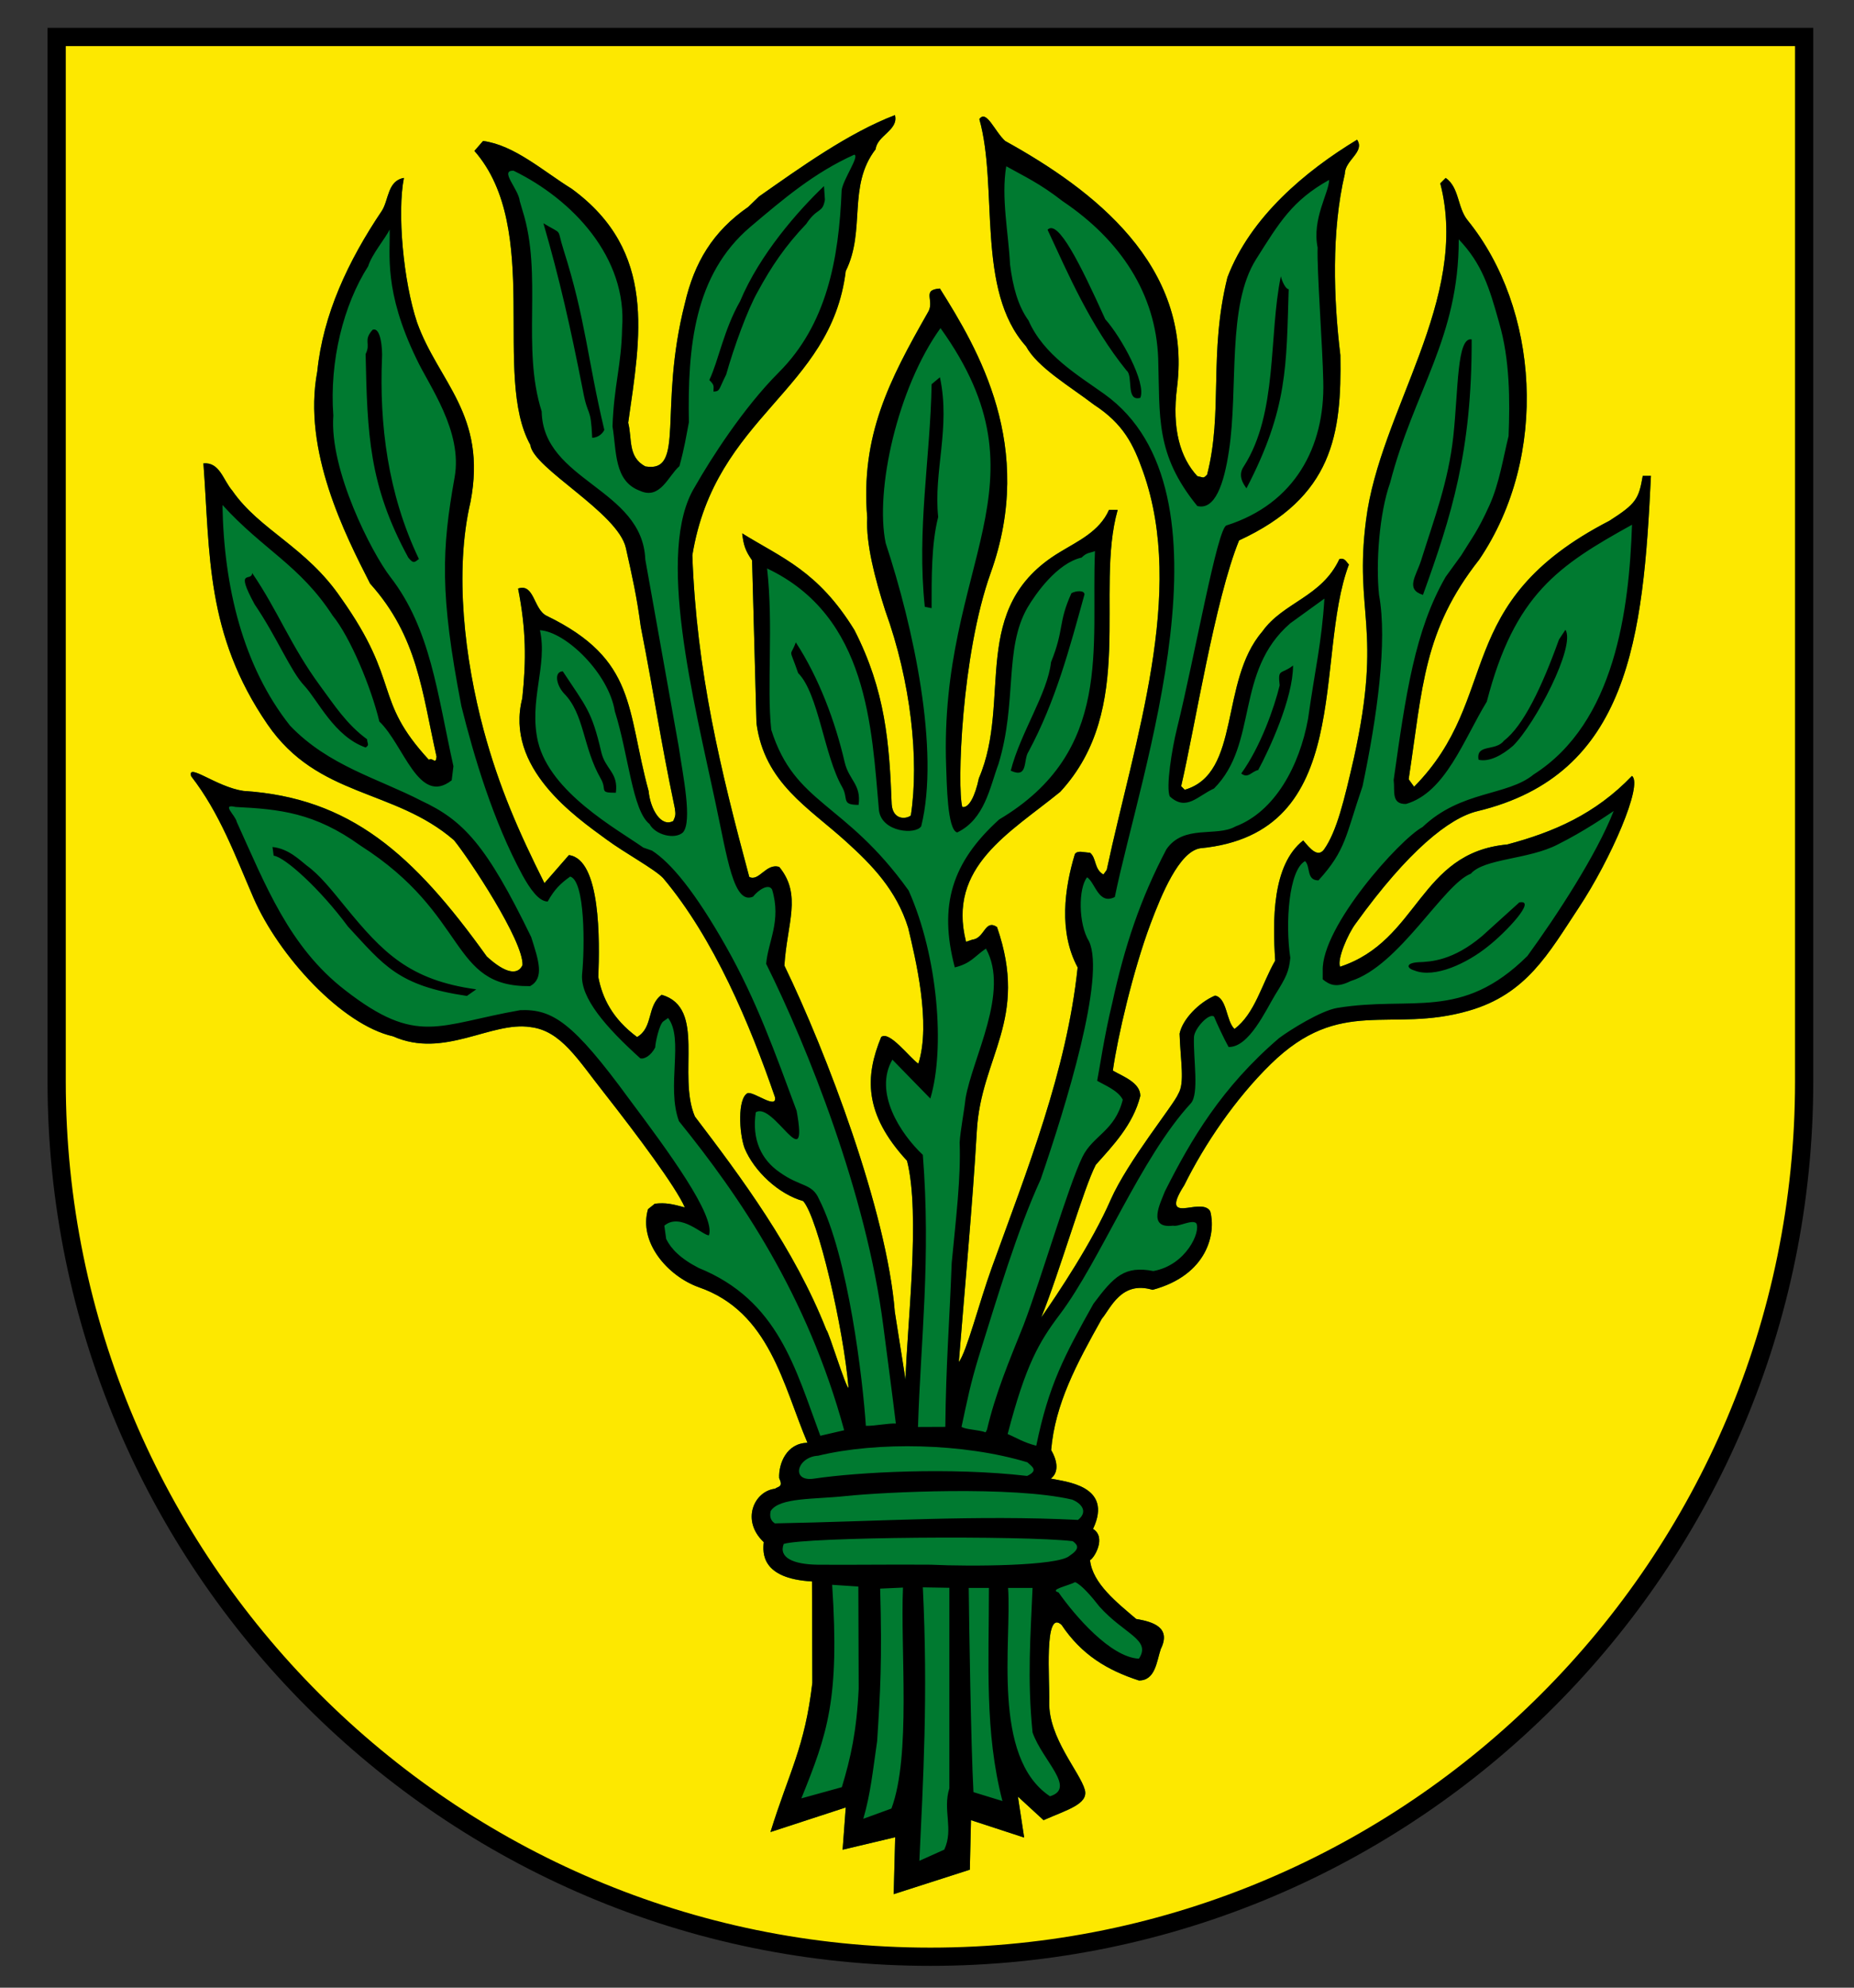
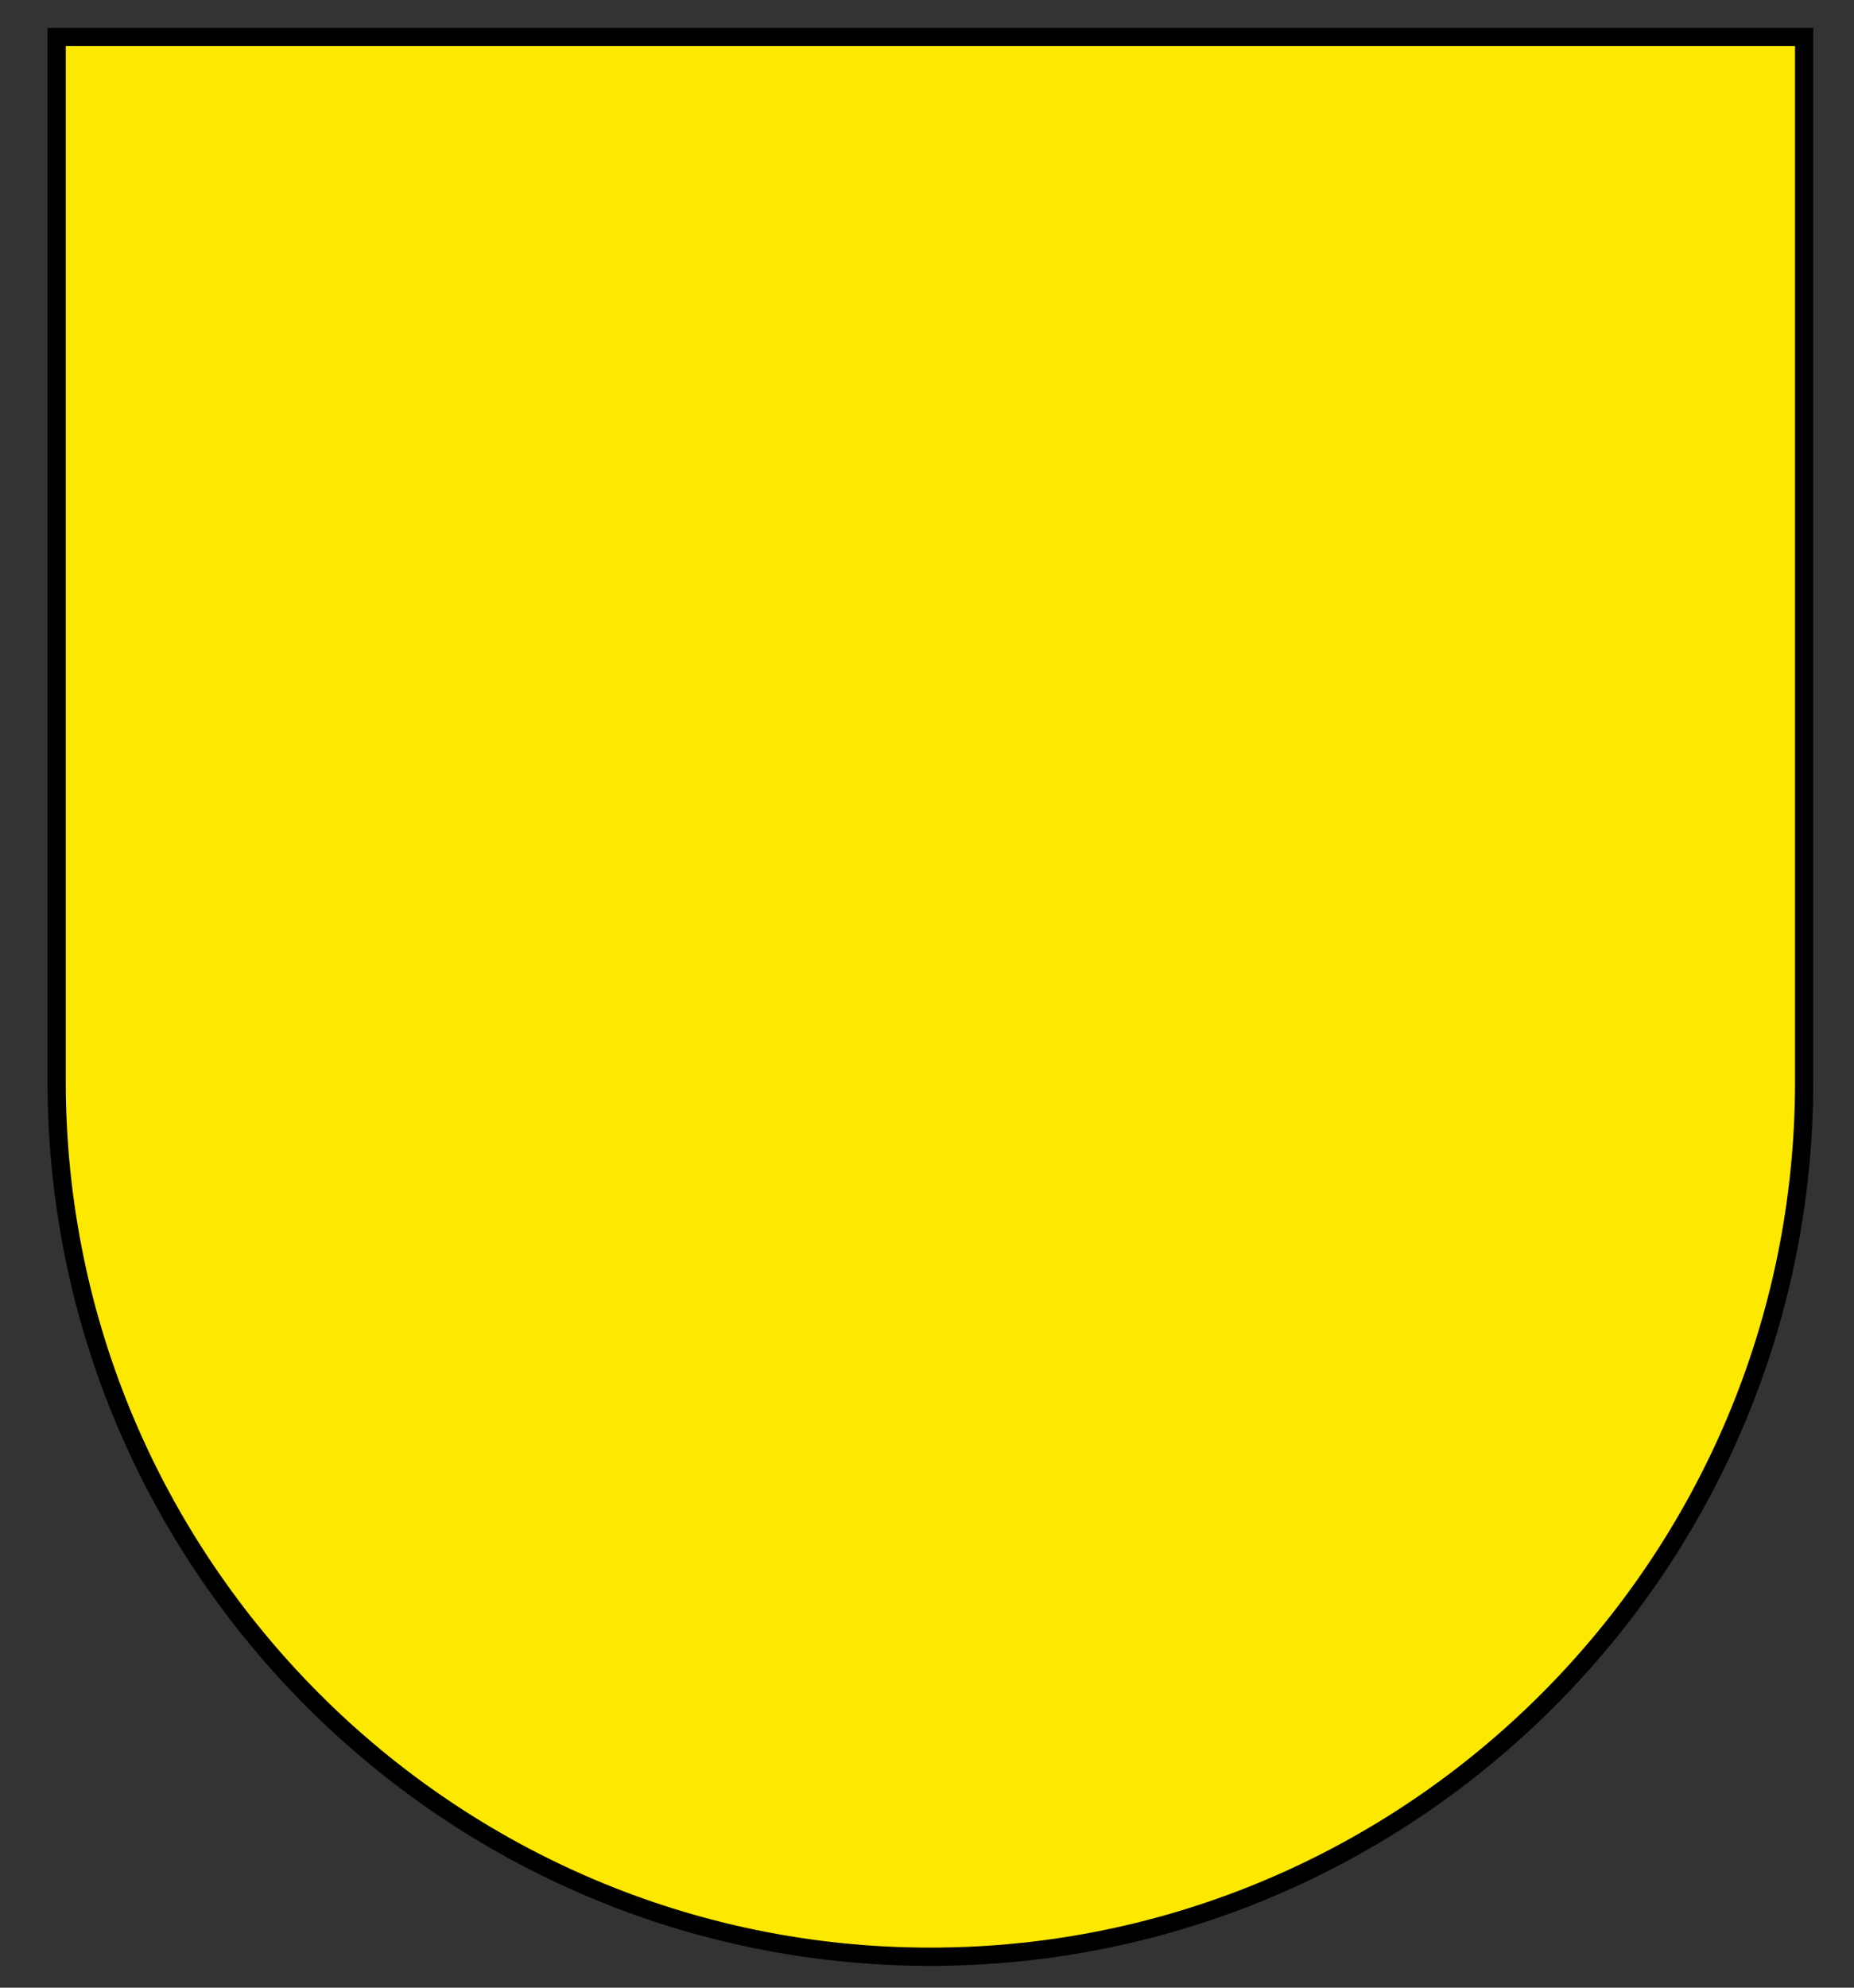
<svg xmlns="http://www.w3.org/2000/svg" id="svg5035" version="1.1" viewBox="0 0 210 225" height="225mm" width="210mm">
  <rect x="0" y="0" width="210" height="225" fill="#333333" stroke="none" />
  <title id="title6359">Wappen der Stadt Rutesheim</title>
  <defs id="defs5029" />
  <g transform="translate(0,-72)" id="layer1">
    <g transform="translate(1.512,68.338)" id="g6357">
-       <path style="fill:#ffffff;fill-opacity:1;fill-rule:nonzero;stroke:none;stroke-width:3.345" d="M 4.905,7.846 V 126.095 c 0,54.714 44.312,99.066 98.961,99.066 54.662,0 98.974,-44.352 98.974,-99.066 V 7.846 Z m 0,0" id="path1065" />
      <path style="fill:#fde800;fill-opacity:1;fill-rule:nonzero;stroke:none;stroke-width:3.345" d="M 4.905,7.846 V 126.095 c 0,54.714 44.312,99.066 98.961,99.066 54.662,0 98.974,-44.352 98.974,-99.066 V 7.846 Z m 0,0" id="path1067" />
      <path style="fill:#000000;fill-opacity:1;fill-rule:nonzero;stroke:none;stroke-width:3.345" d="M 5.938,8.879 V 126.095 c 0,54.061 43.933,98.033 97.929,98.033 54.008,0 97.942,-43.973 97.942,-98.033 V 8.879 Z M 103.866,226.193 C 48.734,226.193 3.873,181.293 3.873,126.095 V 6.814 H 203.873 v 119.281 c 0,55.198 -44.861,100.098 -100.007,100.098" id="path1069" />
-       <path style="fill:#007a30;fill-opacity:1;fill-rule:nonzero;stroke:none;stroke-width:3.345" d="m 90.459,182.678 c -5.75,-0.327 -5.593,-3.241 -5.462,-4.456 -2.614,-2.457 -1.085,-5.763 1.267,-6.037 0.405,-0.287 0.954,-0.17 0.47,-1.215 -0.066,-1.66 0.875,-3.959 3.215,-3.986 -2.77,-6.495 -4.273,-14.845 -12.336,-17.628 -3.528,-1.268 -6.821,-5.096 -5.724,-8.821 l 0.758,-0.614 c 1.241,-0.144 2.025,0.039 3.411,0.418 -1.032,-2.352 -5.41,-8.206 -9.134,-12.963 -2.98,-3.75 -4.887,-7.043 -8.35,-7.449 -4.456,-0.693 -9.788,3.62 -15.563,1.045 -5.815,-1.307 -12.963,-9.121 -15.812,-15.681 -2.065,-4.757 -3.816,-9.592 -7.057,-13.76 -0.47,-1.581 2.836,1.202 5.907,1.66 12.114,0.771 19.262,7.148 27.573,18.739 2.117,1.947 3.515,2.143 4.051,0.98 0.13,-2.705 -6.011,-11.996 -7.762,-14.139 -6.808,-5.88 -15.394,-4.77 -21.13,-13.12 -7.03,-10.245 -6.481,-19.327 -7.252,-29.546 1.856,-0.144 2.208,1.869 3.28,3.11 3.097,4.469 8.35,6.338 12.297,12.127 6.86,9.67 3.581,11.408 9.958,18.334 0.457,-0.313 0.771,0.614 0.875,-0.353 C 46.277,81.979 45.819,75.746 40.409,69.735 37.587,64.194 32.726,54.681 34.424,45.716 c 0.654,-6.455 3.476,-12.493 7.331,-18.216 0.771,-1.228 0.626,-3.385 2.483,-3.698 -0.771,3.868 -0.075,11.696 1.49,16.361 2.404,6.73 7.958,10.441 6.05,20.32 -1.856,7.893 -0.653,17.837 1.49,25.822 1.738,6.429 3.959,11.486 6.887,17.328 l 2.77,-3.175 c 3.633,0.457 3.489,9.748 3.332,13.812 0.457,2.378 1.607,4.717 4.391,6.782 1.856,-1.072 1.085,-3.541 2.783,-4.783 5.083,1.464 1.751,9.069 3.763,13.786 5.214,6.834 11.264,14.936 14.897,24.136 0.301,0.3 2.195,6.573 2.509,6.573 -0.574,-6.769 -3.45,-19.222 -5.136,-21.143 -2.783,-0.784 -5.554,-3.372 -6.638,-5.985 -0.627,-1.712 -0.81,-5.645 0.34,-6.233 0.706,-0.209 3.371,1.921 3.097,0.444 -2.822,-8.207 -6.9,-17.955 -12.675,-24.802 -1.019,-1.045 -4.339,-2.823 -6.416,-4.365 -3.502,-2.561 -11.539,-8.089 -9.526,-15.982 0.457,-4.325 0.444,-7.775 -0.483,-12.414 1.856,-0.627 1.751,2.365 3.241,3.084 10.245,4.966 9.016,10.572 11.552,19.837 0.195,2.091 1.437,4.142 2.797,3.385 0.275,-0.614 0.275,-0.745 0.169,-1.45 C 73.169,86.762 72.738,83.129 71.065,74.596 70.608,71.159 70.137,69.094 69.38,65.697 68.491,61.685 58.834,56.654 58.56,54.027 54.195,46.213 59.958,29.552 52.222,20.744 l 0.98,-1.124 c 3.541,0.47 6.782,3.398 10.036,5.41 9.696,7.083 7.788,16.74 6.403,26.475 0.47,1.869 -0.066,3.868 1.934,4.953 4.613,0.771 1.437,-6.508 4.482,-18.438 1.072,-4.639 3.162,-8.154 7.187,-10.938 l 1.215,-1.176 c 4.639,-3.254 10.127,-7.2 15.394,-9.213 0.457,1.699 -2.025,2.313 -2.182,3.855 -3.228,4.182 -1.085,9.16 -3.398,13.799 -1.659,13.603 -14.779,16.308 -17.367,32.172 0.47,13.133 3.202,24.345 6.455,36.406 1.098,0.575 1.908,-1.607 3.384,-1.124 2.6,3.162 0.888,6.364 0.587,11.16 4.77,9.84 11.617,27.86 12.506,39.19 l 1.215,7.71 c 0.143,-5.867 1.725,-18.778 0.169,-24.802 -4.94,-5.358 -4.744,-9.592 -2.927,-14.009 0.927,-0.745 3.176,2.3 4.208,3.019 1.477,-4.561 -0.34,-11.983 -1.15,-15.381 -1.333,-4.286 -4.116,-7.122 -7.017,-9.748 C 90.077,95.073 85.059,92.289 84.171,85.52 L 83.674,67.095 c -0.758,-1.098 -0.954,-1.66 -1.124,-3.058 4.495,2.796 8.585,4.234 12.702,10.938 3.528,6.874 3.973,12.793 4.234,19.732 0.143,1.816 1.647,1.686 2.169,1.268 0.967,-6.286 0.009,-15.171 -2.888,-23.182 -1.189,-3.685 -2.208,-7.592 -2.052,-10.532 -0.771,-9.278 2.509,-15.577 6.834,-23.169 0.915,-1.372 -0.771,-2.614 1.398,-2.77 4.325,6.874 10.885,17.89 5.75,32.199 -3.332,9.304 -3.816,24.319 -3.215,26.488 0.758,0.157 1.451,-1.215 1.882,-3.254 3.816,-8.886 -1.268,-19.327 9.16,-25.586 2.026,-1.241 4.495,-2.326 5.58,-4.796 h 0.98 c -2.627,9.278 2.208,22.489 -6.508,31.924 -5.711,4.652 -12.832,8.468 -10.676,16.975 l 0.733,-0.248 c 1.385,-0.144 1.385,-2.352 2.783,-1.424 3.646,10.506 -1.83,14.636 -2.287,23.09 -0.483,8.35 -1.437,18.608 -2.038,26.148 0.875,-1.098 2.326,-6.795 3.724,-10.65 3.999,-11.068 8.494,-22.254 9.735,-34.015 -2.169,-4.025 -1.49,-8.964 -0.314,-12.832 0.314,-0.47 1.085,-0.157 1.712,-0.157 0.758,0.627 0.444,1.856 1.529,2.47 l 0.366,-0.523 c 3.123,-14.636 9.003,-31.323 4.116,-45.083 -1.098,-3.097 -2.221,-5.397 -5.567,-7.579 -2.679,-2.052 -6.403,-4.221 -7.684,-6.612 -5.711,-6.338 -3.11,-17.968 -5.292,-25.704 0.798,-1.137 1.725,1.385 2.927,2.47 10.01,5.528 21.17,14.074 19.471,27.834 -0.626,4.796 0.38,8.037 2.287,10.101 0.771,0.157 0.653,0.287 1.111,-0.157 1.829,-7.109 0.156,-13.695 2.313,-22.346 2.6,-6.834 8.821,-12.035 14.675,-15.577 0.927,1.385 -1.385,2.313 -1.385,3.855 -1.529,6.508 -1.28,14.191 -0.509,20.529 0.156,8.964 -0.836,16.06 -11.473,20.974 -2.731,6.651 -5.031,21.287 -6.56,27.821 l 0.405,0.405 c 6.403,-1.843 3.907,-12.244 8.781,-17.903 2.391,-3.358 6.717,-3.881 8.742,-8.22 0.614,-0.157 0.758,0.313 1.072,0.627 -4.012,10.663 0.81,30.448 -16.857,32.12 -2.378,0.405 -4.352,5.201 -5.606,8.533 -1.973,5.279 -3.763,12.937 -4.273,16.635 1.202,0.68 3.11,1.372 3.11,2.862 -0.81,3.28 -3.136,5.658 -5.044,7.801 -1.372,2.614 -4.103,12.179 -6.181,17.288 1.934,-2.783 5.776,-8.52 7.867,-13.329 1.96,-4.417 7.187,-10.794 7.658,-11.996 0.758,-1.255 0.249,-3.659 0.156,-6.808 0.314,-1.62 2.169,-3.528 3.999,-4.312 1.385,0.274 1.254,2.875 2.208,3.777 2.313,-1.712 3.097,-5.109 4.613,-7.736 -0.288,-4.482 -0.366,-10.82 3.175,-13.603 0.771,0.915 1.633,1.973 2.352,1.032 1.464,-2.065 2.3,-5.632 3.398,-10.402 3.267,-14.793 -0.009,-16.295 1.359,-26.893 1.555,-12.375 11.813,-24.972 8.416,-38.118 l 0.614,-0.614 c 1.555,1.085 1.307,3.345 2.483,4.796 8.037,9.892 9.291,26.645 1.307,38.419 -6.325,8.037 -6.403,14.387 -7.984,24.855 l 0.616,0.849 c 10.036,-10.167 4.038,-20.791 22.123,-30.108 3.019,-1.934 3.319,-2.457 3.777,-5.083 h 0.927 c -0.875,18.242 -2.431,33.832 -19.68,37.961 -3.162,0.771 -7.814,4.456 -13.773,12.728 -0.875,1.176 -2.117,4.038 -1.751,4.874 8.951,-2.94 8.886,-12.911 18.922,-13.839 5.253,-1.398 9.971,-3.424 14.126,-7.762 1.281,0.98 -2.378,9.422 -6.024,14.923 -3.437,5.175 -5.907,9.775 -12.441,11.656 -8.951,2.6 -14.518,-1.712 -22.45,6.05 -3.999,3.92 -7.488,9.056 -9.788,13.708 -1.686,2.614 -0.758,2.705 0.327,2.561 1.085,-0.157 2.195,-0.353 2.614,0.392 0.667,2.431 -0.262,7.2 -6.534,8.886 -3.554,-1.072 -4.744,2.091 -5.75,3.28 -2.875,5.136 -5.293,9.644 -5.737,14.858 0.81,1.385 0.81,2.6 -0.038,3.228 1.529,0.34 7.135,0.745 4.783,5.697 1.529,0.928 0.169,3.267 -0.34,3.541 0.288,2.64 3.071,4.809 5.227,6.651 1.856,0.314 4.012,0.928 2.783,3.411 -0.457,1.385 -0.6,3.554 -2.47,3.554 -3.581,-1.163 -6.495,-2.901 -8.768,-6.299 -2.025,-1.856 -1.32,6.364 -1.385,8.742 -0.104,4.038 3.463,7.893 4.025,9.931 0.431,1.62 -2.012,2.261 -4.678,3.437 l -2.901,-2.666 0.706,4.626 -6.024,-1.96 -0.13,5.606 -8.625,2.77 0.169,-6.442 -5.946,1.411 0.34,-4.783 -8.52,2.783 c 2.117,-6.821 3.894,-9.579 4.744,-16.896 l -0.039,-11.473" id="path1071" />
-       <path style="fill:#000000;fill-opacity:1;fill-rule:nonzero;stroke:none;stroke-width:3.345" d="m 66.584,88.748 c -1.085,-4.652 -1.712,-5.083 -4.352,-9.095 -1.006,0.039 -0.746,1.542 0.143,2.509 2.313,2.326 2.117,6.076 4.156,9.631 0.771,1.333 -0.275,1.607 1.712,1.607 0.314,-2.313 -1.215,-2.64 -1.66,-4.652 M 169.857,88.095 c 2.496,-2.444 7.135,-11.277 5.946,-13.146 l -0.733,1.111 c -1.921,5.345 -4.038,9.788 -6.233,11.447 -0.927,1.241 -3.189,0.313 -2.875,2.156 1.202,0.287 2.692,-0.523 3.894,-1.568 m -61.104,118.432 3.28,1.006 c -2.025,-7.841 -1.529,-15.459 -1.529,-24.123 h -2.287 c 0.038,3.829 0.249,17.837 0.535,23.117 M 115.443,183.41 h -2.77 c 0.418,6.155 -1.895,19.17 4.744,23.587 3.006,-0.928 -0.85,-4.025 -1.973,-7.226 -0.614,-6.076 -0.223,-10.99 0,-16.361 m -9.422,22.685 v -22.698 l -3.006,-0.052 c 0.6,12.257 0.03,21.954 -0.392,30.957 l 2.823,-1.268 c 1.085,-2.339 -0.209,-4.456 0.574,-6.939 m -9.749,3.45 3.189,-1.163 c 2.235,-5.998 1.006,-17.89 1.307,-25.011 l -2.587,0.118 c 0.236,8.076 0.009,11.852 -0.34,17.262 -0.497,3.424 -0.745,5.972 -1.568,8.795 m -7.017,-2.313 4.587,-1.268 c 1.006,-3.332 1.673,-6.272 1.908,-11.16 l -0.039,-11.552 -2.966,-0.196 c 0.85,12.963 -0.522,16.831 -3.489,24.175 m 33.767,-21.705 c -0.862,-1.111 -2.026,-2.47 -2.757,-2.77 -0.915,0.457 -2.966,0.836 -1.882,1.163 1.856,2.627 5.881,7.344 9.108,7.501 1.424,-2.169 -1.647,-2.744 -4.469,-5.894 m -3.411,-5.737 c 1.202,-0.797 1.006,-1.215 0.38,-1.673 -5.737,-0.666 -30.265,-0.47 -32.734,0.313 -0.6,1.568 1.111,2.313 3.829,2.352 3.45,0.039 8.298,-0.039 12.845,0 4.561,0.222 14.374,0.144 15.681,-0.993 m 0.314,-6.377 c -6.795,-1.581 -21.326,-0.849 -25.613,-0.405 -3.62,0.392 -7.54,0.144 -8.533,1.699 -0.143,0.627 0,1.085 0.47,1.398 12.009,-0.222 22.79,-0.967 34.342,-0.392 1.189,-0.954 0.366,-1.882 -0.667,-2.3 m -5.07,-4.221 c -7.187,-2.182 -17.027,-2.365 -23.705,-0.745 -2.391,0.118 -3.162,3.019 -0.418,2.587 4.979,-0.732 15.407,-1.307 24.097,-0.3 1.359,-0.64 0.497,-1.085 0.028,-1.542 m 52.166,-58.399 c 1.999,-1.555 5.606,-5.371 3.554,-4.979 l -4.221,3.816 c -3.293,2.77 -5.763,2.901 -7.226,2.953 -1.424,0.091 -1.333,0.667 -0.457,0.928 2.326,0.941 6.024,-0.836 8.35,-2.718 M 33.223,101.633 c -0.745,-0.575 -2.038,-1.908 -3.868,-2.091 l 0.13,0.98 c 1.294,0.157 5.318,3.829 8.415,8.023 4.051,4.365 5.645,6.704 13.473,7.854 l 1.058,-0.745 c -7.605,-1.045 -10.624,-4.208 -14.806,-9.317 -1.568,-1.921 -2.927,-3.646 -4.404,-4.704 M 141.004,90.826 c 1.241,-2.287 3.946,-8.115 3.946,-11.826 -1.385,1.072 -1.738,0.274 -1.516,2.248 -0.6,2.47 -2.143,6.913 -4.352,9.971 0.771,0.614 1.15,-0.222 1.921,-0.392 M 94.17,89.977 c -1.072,-4.639 -2.927,-9.592 -5.541,-13.603 -0.667,1.829 -0.798,0.379 0.263,3.476 2.313,2.313 2.94,9.356 4.992,12.911 0.746,1.333 -0.156,2.012 1.856,2.012 0.314,-2.326 -1.085,-2.783 -1.568,-4.796 M 121.326,70.95 c 0,-0.457 -0.862,-0.457 -1.477,-0.144 -1.542,3.411 -0.785,4.025 -2.313,7.814 -0.392,3.541 -3.476,7.997 -4.561,12.284 2.012,0.928 1.385,-1.241 2.012,-2.156 3.071,-5.724 4.626,-11.604 6.338,-17.798 m -86.586,10.336 c -3.332,-4.534 -4.744,-8.442 -7.684,-12.754 -0.075,1.072 -2.012,-0.667 0.275,3.541 2.535,3.724 4.077,7.579 5.632,9.213 1.542,1.66 3.398,5.75 6.939,6.991 0.483,-0.3 0.169,-0.457 0.169,-0.928 -2.326,-1.699 -3.698,-3.855 -5.331,-6.063 m 70.212,-34.917 -0.94,0.784 C 103.867,55.491 102.312,63.554 103.239,72.348 l 0.771,0.157 c 0,-3.411 -0.039,-7.239 0.745,-10.323 -0.549,-5.136 1.424,-10.088 0.197,-15.812 m 54.714,24.632 c 3.228,-8.938 5.554,-16.269 5.515,-28.919 -1.686,-0.313 -1.503,5.684 -2.078,10.977 -0.562,5.136 -2.13,9.2 -3.659,14.074 -0.574,1.764 -1.79,3.241 0.221,3.868 m -54.008,19.419 c -0.836,-23.169 12.153,-31.794 -0.641,-49.618 -4.861,6.756 -7.449,18.36 -6.207,24.345 3.136,9.487 6.155,23.443 4.025,32.042 -0.6,0.98 -4.43,0.706 -4.783,-1.764 -0.836,-9.317 -1.215,-21.993 -12.675,-27.416 0.733,6.534 -0.057,13.342 0.47,18.255 2.692,8.533 8.311,8.076 15.563,18.203 3.332,7.462 4.142,17.903 2.457,23.548 l -4.299,-4.404 c -2.13,3.698 0.875,8.35 3.45,10.781 0.927,11.748 -0.249,21.104 -0.549,30.8 l 3.097,-0.013 c 0.066,-7.083 0.483,-12.009 0.719,-18.53 0.509,-5.292 1.046,-9.657 0.902,-13.669 0.094,-1.438 0.509,-3.476 0.667,-4.979 0.798,-4.652 5.031,-12.048 2.313,-16.962 -1.32,0.889 -1.673,1.673 -3.528,2.13 -1.856,-7.043 -0.314,-11.905 5.018,-16.74 12.989,-7.71 10.389,-19.562 10.859,-30.382 -0.6,0.235 -0.888,0.118 -1.516,0.732 -2.77,0.627 -5.214,4.103 -6.142,5.684 -2.653,4.639 -1.137,10.65 -3.267,17.667 -0.993,2.666 -1.555,6.259 -4.678,7.762 -1.137,-0.274 -1.176,-5.619 -1.254,-7.475 M 41.757,44.214 c 0.057,-0.902 -0.104,-3.607 -1.072,-3.215 -1.098,1.241 -0.156,1.503 -0.785,2.744 0.197,9.043 0.366,14.845 4.835,23.038 0.628,0.784 0.746,0.47 1.202,0.157 -3.554,-7.422 -4.482,-15.315 -4.182,-22.725 M 144.455,36.4 c -0.328,0 -0.746,-0.849 -0.888,-1.464 -1.398,6.808 -0.327,15.459 -4.182,21.496 -0.758,1.072 -0.038,2.039 0.288,2.509 4.704,-9.043 4.508,-13.878 4.783,-22.542 m -20.778,3.398 c -2.862,-6.325 -5.371,-11.356 -6.534,-10.127 2.313,4.953 4.809,10.82 8.951,15.942 0.785,0.601 -0.13,3.541 1.555,3.084 0.706,-1.699 -2.195,-6.926 -3.973,-8.899 M 94.106,165.56 c -4.195,-15.354 -11.826,-26.475 -18.713,-34.982 -1.451,-3.946 0.587,-9.291 -1.228,-11.682 l -0.535,0.379 c -0.47,0.313 -0.927,2.483 -0.927,2.953 -0.47,0.915 -1.241,1.372 -1.699,1.228 -3.907,-3.528 -6.769,-6.821 -6.586,-9.474 0.314,-3.097 0.353,-10.611 -1.346,-11.094 -1.085,0.771 -1.777,1.437 -2.548,2.823 -1.006,0.013 -2.026,-1.477 -2.836,-2.94 C 54.33,96.589 52.147,89.206 50.749,83.6 48.279,70.833 48.528,65.841 49.978,57.713 50.932,52.473 47.064,47.298 45.665,44.292 41.915,36.556 42.712,32.453 42.621,29.644 c -0.445,0.954 -2.026,2.81 -2.431,4.155 -2.783,4.352 -4.404,10.715 -3.946,16.91 -0.457,6.181 4.352,15.524 6.442,18.242 4.587,5.907 5.319,13.185 7.161,21.444 l -0.196,1.594 C 45.913,94.929 44.241,87.977 41.457,85.338 40.53,81.47 38.165,75.785 36.165,73.342 32.454,67.631 28.338,65.932 23.686,60.823 c 0.156,9.278 2.326,18.269 7.658,24.985 4.352,4.548 10.01,5.985 14.858,8.494 4.757,2.221 7.37,4.966 12.453,15.433 0.85,2.666 1.516,4.639 -0.117,5.554 -9.213,0.118 -6.847,-8.037 -19.236,-15.916 -5.188,-3.737 -9.173,-4.116 -14.139,-4.365 -1.673,-0.392 -0.009,0.928 0.143,1.699 3.241,7.109 5.92,14.139 12.271,19.04 8.193,6.364 10.533,3.894 19.85,2.261 3.646,-0.131 5.972,1.372 12.336,10.075 4.443,5.933 9.775,13.185 9.03,15.407 -0.614,0.104 -3.215,-2.64 -5.057,-1.085 l 0.209,1.503 c 0.535,1.085 1.568,2.195 3.672,3.28 9.043,3.659 10.964,11.434 13.786,19 l 2.705,-0.627 M 168.292,40.189 c -1.124,-4.025 -1.934,-6.651 -4.574,-9.435 0.009,11.186 -5.044,17.066 -7.775,27.56 -1.228,3.437 -1.633,9.121 -1.254,12.689 0.98,5.266 -0.236,13.891 -1.869,21.666 -1.934,5.632 -1.856,7.2 -4.992,10.65 -1.398,0 -0.875,-1.555 -1.516,-2.182 -1.843,1.006 -2.261,7.017 -1.673,10.951 -0.156,1.555 -0.457,2.169 -1.712,4.182 -1.058,1.738 -2.979,5.985 -5.279,5.907 -0.497,-0.875 -1.359,-2.731 -1.646,-3.437 -0.562,-0.457 -2.195,1.32 -2.274,2.287 -0.094,2.47 0.614,6.429 -0.353,7.527 -5.711,6.181 -10.232,17.785 -14.845,23.901 -2.339,3.097 -3.855,5.671 -5.907,13.538 1.019,0.431 1.764,0.941 3.241,1.32 1.411,-6.874 3.175,-10.18 6.481,-16.073 2.313,-3.097 3.528,-4.325 6.782,-3.698 3.724,-0.667 5.397,-4.482 4.861,-5.41 -0.47,-0.47 -2.012,0.431 -2.627,0.274 -3.006,0.366 -1.398,-2.627 -0.927,-3.881 2.953,-5.867 6.442,-11.8 12.937,-17.354 1.241,-0.928 4.717,-3.097 6.573,-3.411 8.494,-1.398 14.061,1.529 21.549,-5.88 3.319,-4.561 7.827,-11.447 9.774,-16.413 -0.888,0.588 -3.332,2.287 -6.338,3.79 -3.293,1.712 -8.324,1.568 -9.84,3.306 -3.11,1.189 -8.102,10.454 -13.616,12.153 -1.607,0.81 -2.391,0.431 -3.162,-0.196 v -0.967 c -0.156,-4.992 8.716,-14.871 11.303,-16.269 4.404,-4.182 9.592,-3.489 12.597,-5.959 9.226,-5.867 10.807,-18.674 11.134,-28.265 -8.376,4.639 -13.303,7.893 -16.452,20.033 -2.627,4.299 -4.665,10.271 -9.147,11.578 -1.712,0.039 -1.241,-1.477 -1.398,-2.718 1.359,-9.644 2.404,-16.975 5.893,-22.999 l 1.764,-2.431 c 1.228,-2.012 1.843,-2.679 3.202,-5.684 1.111,-2.47 1.542,-5.345 2.156,-7.814 0.156,-4.025 0.156,-8.664 -1.072,-12.832 M 62.314,31.917 c -0.823,-2.574 0.039,-1.581 -2.274,-2.979 1.842,6.351 3.045,11.669 4.469,18.909 0.587,3.189 0.888,1.66 1.058,5.371 0.445,0 1.072,-0.274 1.372,-0.889 -1.921,-8.05 -2.104,-12.48 -4.626,-20.412 m 29.611,-5.645 -0.104,-1.542 c -2.914,2.77 -7.292,7.736 -9.5,13.028 -1.856,3.241 -2.444,6.73 -3.489,8.925 0.628,0.614 0.47,0.693 0.47,1.307 0.771,-0.027 0.574,-0.222 1.437,-1.921 0.888,-3.136 2.431,-7.383 3.581,-9.396 1.542,-2.836 3.097,-5.149 5.488,-7.658 1.281,-1.934 1.856,-1.163 2.117,-2.744 m 18.203,139.523 0.156,-0.301 c 0.967,-4.103 2.47,-7.671 4.129,-11.8 2.026,-5.292 5.044,-15.707 6.691,-19.092 1.189,-2.418 3.672,-2.901 4.56,-6.455 -0.509,-1.045 -2.091,-1.66 -2.901,-2.143 0.236,-1.15 0.81,-5.122 1.699,-8.755 1.411,-6.495 3.189,-11.826 6.142,-17.445 1.973,-2.862 5.645,-1.359 7.827,-2.587 4.469,-1.699 7.253,-6.861 8.219,-12.179 0.81,-5.763 1.529,-8.507 1.856,-13.616 l -3.868,2.796 c -6.325,5.475 -3.58,13.629 -8.638,18.7 -1.869,0.849 -3.136,2.613 -5.005,0.902 -0.47,-0.98 0.236,-5.397 0.81,-7.697 1.999,-8.076 4.6,-22.842 5.619,-22.986 7.723,-2.457 11.147,-8.886 10.951,-16.295 -0.076,-3.933 -0.733,-12.597 -0.641,-15.158 -0.654,-3.241 1.268,-6.142 1.307,-7.658 -4.169,2.326 -5.632,4.796 -8.272,8.977 -3.345,5.292 -1.986,14.57 -3.084,21.731 -0.562,3.724 -1.581,6.717 -3.58,6.207 -4.783,-5.867 -4.221,-10.088 -4.43,-16.726 -0.275,-7.279 -4.234,-13.355 -10.833,-17.785 -2.653,-2.065 -4.391,-2.823 -6.377,-3.946 -0.6,3.554 0.262,7.579 0.431,11.134 0.314,2.47 0.888,4.665 2.091,6.325 1.712,3.907 5.567,6.168 8.586,8.324 15.433,11.042 4.077,42.796 1.189,56.936 -1.843,0.928 -2.208,-1.607 -3.136,-2.235 -1.006,1.241 -1.006,5.292 0.221,7.266 1.869,4.025 -2.587,18.517 -5.475,26.906 -2.705,5.92 -4.822,13.068 -7.017,20.072 -0.98,3.228 -1.255,4.731 -1.96,7.984 0.626,0.313 1.882,0.3 2.731,0.601 M 71.355,99.607 72.335,99.947 c 2.143,1.372 4.874,4.652 8.389,10.859 3.476,6.142 5.528,11.957 7.997,18.595 1.398,7.736 -2.627,-1.085 -4.626,0.17 -0.47,3.097 0.64,5.371 2.692,6.782 2.365,1.699 3.685,1.228 4.469,3.045 3.332,6.534 4.966,20.49 5.306,25.665 0.81,0.039 2.548,-0.301 3.397,-0.261 -0.47,-3.842 -0.837,-6.521 -1.424,-11.068 -1.908,-14.923 -8.612,-31.624 -13.264,-40.967 0.209,-2.548 1.751,-4.848 0.668,-8.416 -0.392,-0.706 -1.542,0.039 -2.156,0.81 -2.195,0.954 -2.914,-4.378 -4.234,-10.546 -2.47,-11.643 -6.847,-28.605 -2.339,-35.871 1.777,-3.123 5.462,-8.899 9.487,-12.924 5.41,-5.41 6.808,-12.741 7.122,-20.621 0.156,-1.215 2.078,-3.92 1.424,-4.025 -4.547,2.039 -8.063,5.044 -11.774,8.18 -6.364,5.41 -7.109,13.616 -6.952,22.11 -0.301,1.555 -0.497,2.875 -1.072,4.966 -1.254,1.072 -2.169,3.855 -4.482,2.783 -2.94,-1.085 -2.627,-4.482 -3.097,-7.279 0.156,-4.639 1.006,-6.874 1.085,-11.081 0.627,-8.05 -5.632,-14.623 -12.284,-17.863 -1.66,-0.078 0.549,2.039 0.693,3.437 l 0.314,1.072 c 2.313,7.279 -0.143,15.472 2.169,22.738 0.143,7.893 11.421,8.703 11.735,16.753 l 3.79,21.209 c 0.457,3.149 1.581,8.455 0.47,9.696 -0.927,0.836 -3.136,0.274 -3.777,-0.954 -1.947,-1.516 -2.365,-7.801 -3.933,-12.767 -0.693,-4.286 -5.541,-8.991 -8.481,-9.174 0.888,4.012 -1.294,7.971 -0.223,12.623 1.398,5.763 8.899,9.853 11.931,11.983 m 19.105,83.071 c -5.75,-0.327 -5.593,-3.241 -5.462,-4.443 -2.614,-2.47 -1.085,-5.776 1.267,-6.05 0.405,-0.287 0.954,-0.17 0.483,-1.215 -0.076,-1.66 0.862,-3.959 3.202,-3.986 -2.77,-6.508 -4.273,-14.845 -12.336,-17.615 -3.528,-1.281 -6.821,-5.109 -5.724,-8.834 l 0.771,-0.614 c 1.228,-0.144 1.999,0.039 3.398,0.418 -1.032,-2.352 -5.41,-8.206 -9.147,-12.963 -2.966,-3.75 -4.874,-7.043 -8.337,-7.449 -4.456,-0.693 -9.788,3.62 -15.564,1.045 -5.815,-1.307 -12.963,-9.121 -15.812,-15.681 -2.065,-4.757 -3.816,-9.592 -7.057,-13.76 -0.47,-1.581 2.836,1.202 5.907,1.66 12.114,0.771 19.262,7.148 27.573,18.739 2.117,1.947 3.515,2.143 4.051,0.98 0.13,-2.705 -6.011,-11.996 -7.762,-14.139 -6.795,-5.88 -15.407,-4.77 -21.13,-13.12 -7.03,-10.245 -6.482,-19.327 -7.253,-29.533 1.856,-0.157 2.208,1.856 3.28,3.097 3.097,4.469 8.35,6.338 12.297,12.127 6.874,9.67 3.58,11.408 9.958,18.321 0.457,-0.3 0.771,0.627 0.875,-0.34 -1.66,-7.344 -2.117,-13.577 -7.527,-19.601 -2.823,-5.528 -7.684,-15.041 -5.985,-24.005 0.654,-6.455 3.476,-12.493 7.331,-18.216 0.771,-1.228 0.628,-3.385 2.483,-3.698 -0.771,3.868 -0.075,11.696 1.49,16.361 2.404,6.73 7.958,10.441 6.05,20.32 -1.856,7.893 -0.654,17.837 1.49,25.822 1.738,6.429 3.96,11.486 6.887,17.328 l 2.77,-3.175 c 3.633,0.457 3.489,9.748 3.332,13.799 0.457,2.391 1.607,4.73 4.391,6.795 1.856,-1.072 1.085,-3.541 2.783,-4.783 5.096,1.464 1.751,9.069 3.763,13.773 5.214,6.847 11.264,14.949 14.884,24.149 0.314,0.3 2.208,6.573 2.522,6.573 -0.574,-6.769 -3.45,-19.222 -5.136,-21.143 -2.783,-0.784 -5.554,-3.372 -6.638,-5.985 -0.627,-1.712 -0.81,-5.645 0.34,-6.233 0.706,-0.209 3.371,1.921 3.097,0.444 -2.823,-8.206 -6.9,-17.955 -12.676,-24.802 -1.019,-1.045 -4.338,-2.836 -6.416,-4.365 -3.502,-2.561 -11.539,-8.089 -9.526,-15.982 0.457,-4.325 0.431,-7.775 -0.47,-12.414 1.842,-0.627 1.738,2.365 3.228,3.084 10.245,4.966 9.017,10.572 11.552,19.837 0.195,2.091 1.437,4.142 2.796,3.385 0.275,-0.614 0.275,-0.745 0.169,-1.45 C 73.172,86.762 72.741,83.129 71.068,74.596 70.611,71.159 70.141,69.094 69.383,65.697 68.494,61.685 58.837,56.654 58.563,54.027 54.198,46.213 59.961,29.552 52.225,20.744 l 0.98,-1.124 c 3.554,0.47 6.782,3.398 10.036,5.41 9.696,7.083 7.788,16.74 6.403,26.488 0.47,1.856 -0.066,3.855 1.934,4.94 4.613,0.771 1.437,-6.508 4.482,-18.438 1.072,-4.639 3.162,-8.154 7.187,-10.938 L 84.463,25.906 c 4.639,-3.254 10.127,-7.2 15.394,-9.213 0.444,1.686 -2.026,2.313 -2.182,3.855 -3.228,4.182 -1.085,9.16 -3.385,13.799 -1.673,13.616 -14.793,16.308 -17.38,32.172 0.47,13.133 3.201,24.345 6.442,36.406 1.098,0.588 1.921,-1.607 3.411,-1.124 2.587,3.175 0.875,6.351 0.574,11.16 4.77,9.84 11.617,27.86 12.506,39.19 l 1.215,7.697 c 0.143,-5.867 1.725,-18.765 0.169,-24.789 -4.94,-5.345 -4.744,-9.592 -2.927,-14.009 0.927,-0.758 3.175,2.3 4.208,3.019 1.477,-4.561 -0.34,-11.983 -1.15,-15.381 -1.333,-4.286 -4.116,-7.122 -7.017,-9.748 C 90.08,95.073 85.075,92.289 84.174,85.533 L 83.677,67.095 c -0.758,-1.098 -0.954,-1.66 -1.124,-3.058 4.495,2.783 8.585,4.234 12.715,10.938 3.515,6.874 3.959,12.793 4.221,19.732 0.143,1.816 1.647,1.686 2.169,1.268 0.967,-6.299 0.009,-15.171 -2.901,-23.195 -1.176,-3.672 -2.195,-7.579 -2.038,-10.519 -0.771,-9.278 2.509,-15.577 6.834,-23.169 0.915,-1.372 -0.771,-2.614 1.398,-2.77 4.325,6.874 10.885,17.89 5.75,32.199 -3.332,9.291 -3.816,24.319 -3.215,26.488 0.746,0.157 1.451,-1.215 1.882,-3.254 3.816,-8.886 -1.268,-19.327 9.16,-25.586 2.025,-1.241 4.495,-2.326 5.58,-4.796 h 0.98 c -2.627,9.278 2.208,22.489 -6.508,31.924 -5.711,4.652 -12.832,8.468 -10.663,16.975 l 0.719,-0.248 c 1.398,-0.144 1.398,-2.352 2.783,-1.424 3.646,10.506 -1.816,14.636 -2.287,23.09 -0.483,8.35 -1.437,18.608 -2.038,26.148 0.875,-1.098 2.326,-6.795 3.724,-10.65 3.999,-11.068 8.494,-22.254 9.735,-34.015 -2.169,-4.025 -1.49,-8.964 -0.314,-12.832 0.314,-0.47 1.084,-0.157 1.712,-0.157 0.758,0.614 0.444,1.856 1.516,2.47 l 0.38,-0.523 c 3.123,-14.636 9.004,-31.323 4.116,-45.083 -1.098,-3.097 -2.221,-5.397 -5.567,-7.579 -2.679,-2.052 -6.403,-4.208 -7.697,-6.612 -5.698,-6.338 -3.11,-17.968 -5.279,-25.717 0.798,-1.124 1.725,1.398 2.927,2.483 10.01,5.528 21.17,14.074 19.471,27.834 -0.626,4.796 0.38,8.037 2.287,10.101 0.771,0.157 0.654,0.3 1.111,-0.17 1.829,-7.096 0.156,-13.682 2.3,-22.333 2.614,-6.834 8.834,-12.035 14.688,-15.577 0.927,1.385 -1.385,2.313 -1.385,3.855 -1.542,6.508 -1.28,14.191 -0.509,20.529 0.156,8.964 -0.836,16.06 -11.473,20.974 -2.718,6.651 -5.031,21.287 -6.56,27.821 l 0.405,0.405 c 6.403,-1.843 3.907,-12.244 8.781,-17.903 2.391,-3.358 6.717,-3.881 8.742,-8.22 0.615,-0.157 0.758,0.313 1.072,0.627 -4.012,10.663 0.81,30.448 -16.857,32.12 -2.378,0.405 -4.352,5.201 -5.606,8.533 -1.986,5.279 -3.763,12.937 -4.273,16.635 1.202,0.68 3.11,1.372 3.11,2.862 -0.823,3.28 -3.136,5.658 -5.044,7.801 -1.372,2.613 -4.103,12.179 -6.181,17.288 1.934,-2.783 5.776,-8.533 7.867,-13.329 1.947,-4.417 7.187,-10.794 7.658,-11.996 0.758,-1.255 0.249,-3.659 0.144,-6.808 0.327,-1.62 2.182,-3.528 4.025,-4.312 1.372,0.274 1.241,2.875 2.195,3.777 2.313,-1.712 3.097,-5.109 4.613,-7.736 -0.288,-4.482 -0.38,-10.82 3.175,-13.603 0.771,0.915 1.633,1.973 2.352,1.032 1.464,-2.065 2.3,-5.632 3.398,-10.402 3.267,-14.793 -0.009,-16.295 1.372,-26.893 1.542,-12.375 11.8,-24.972 8.402,-38.118 l 0.614,-0.614 c 1.555,1.085 1.307,3.345 2.483,4.796 8.037,9.892 9.291,26.645 1.307,38.419 -6.325,8.037 -6.39,14.387 -7.984,24.855 l 0.614,0.849 c 10.036,-10.167 4.051,-20.791 22.123,-30.108 3.019,-1.934 3.319,-2.444 3.777,-5.083 h 0.927 c -0.875,18.256 -2.431,33.832 -19.68,37.961 -3.162,0.771 -7.814,4.456 -13.773,12.728 -0.875,1.163 -2.117,4.038 -1.764,4.874 8.964,-2.94 8.899,-12.911 18.935,-13.839 5.253,-1.398 9.971,-3.424 14.139,-7.762 1.267,0.98 -2.391,9.422 -6.037,14.923 -3.424,5.188 -5.907,9.775 -12.44,11.656 -8.951,2.6 -14.518,-1.712 -22.45,6.05 -4.012,3.92 -7.488,9.056 -9.788,13.695 -1.686,2.627 -0.758,2.718 0.327,2.574 1.085,-0.157 2.195,-0.353 2.614,0.392 0.667,2.431 -0.262,7.2 -6.534,8.886 -3.541,-1.071 -4.744,2.091 -5.75,3.28 -2.875,5.123 -5.292,9.644 -5.737,14.858 0.81,1.385 0.81,2.6 -0.038,3.228 1.529,0.34 7.135,0.745 4.783,5.697 1.529,0.941 0.169,3.267 -0.34,3.541 0.288,2.64 3.071,4.809 5.227,6.651 1.856,0.314 4.012,0.928 2.783,3.411 -0.47,1.385 -0.6,3.554 -2.47,3.554 -3.581,-1.163 -6.495,-2.901 -8.768,-6.299 -2.025,-1.856 -1.32,6.364 -1.398,8.729 -0.094,4.051 3.463,7.906 4.038,9.944 0.431,1.62 -2.012,2.261 -4.678,3.437 l -2.901,-2.666 0.706,4.639 -6.024,-1.973 -0.13,5.606 -8.625,2.77 0.169,-6.442 -5.959,1.411 0.366,-4.783 -8.533,2.783 c 2.116,-6.821 3.894,-9.579 4.743,-16.896 l -0.039,-11.473" id="path1073" />
    </g>
  </g>
</svg>